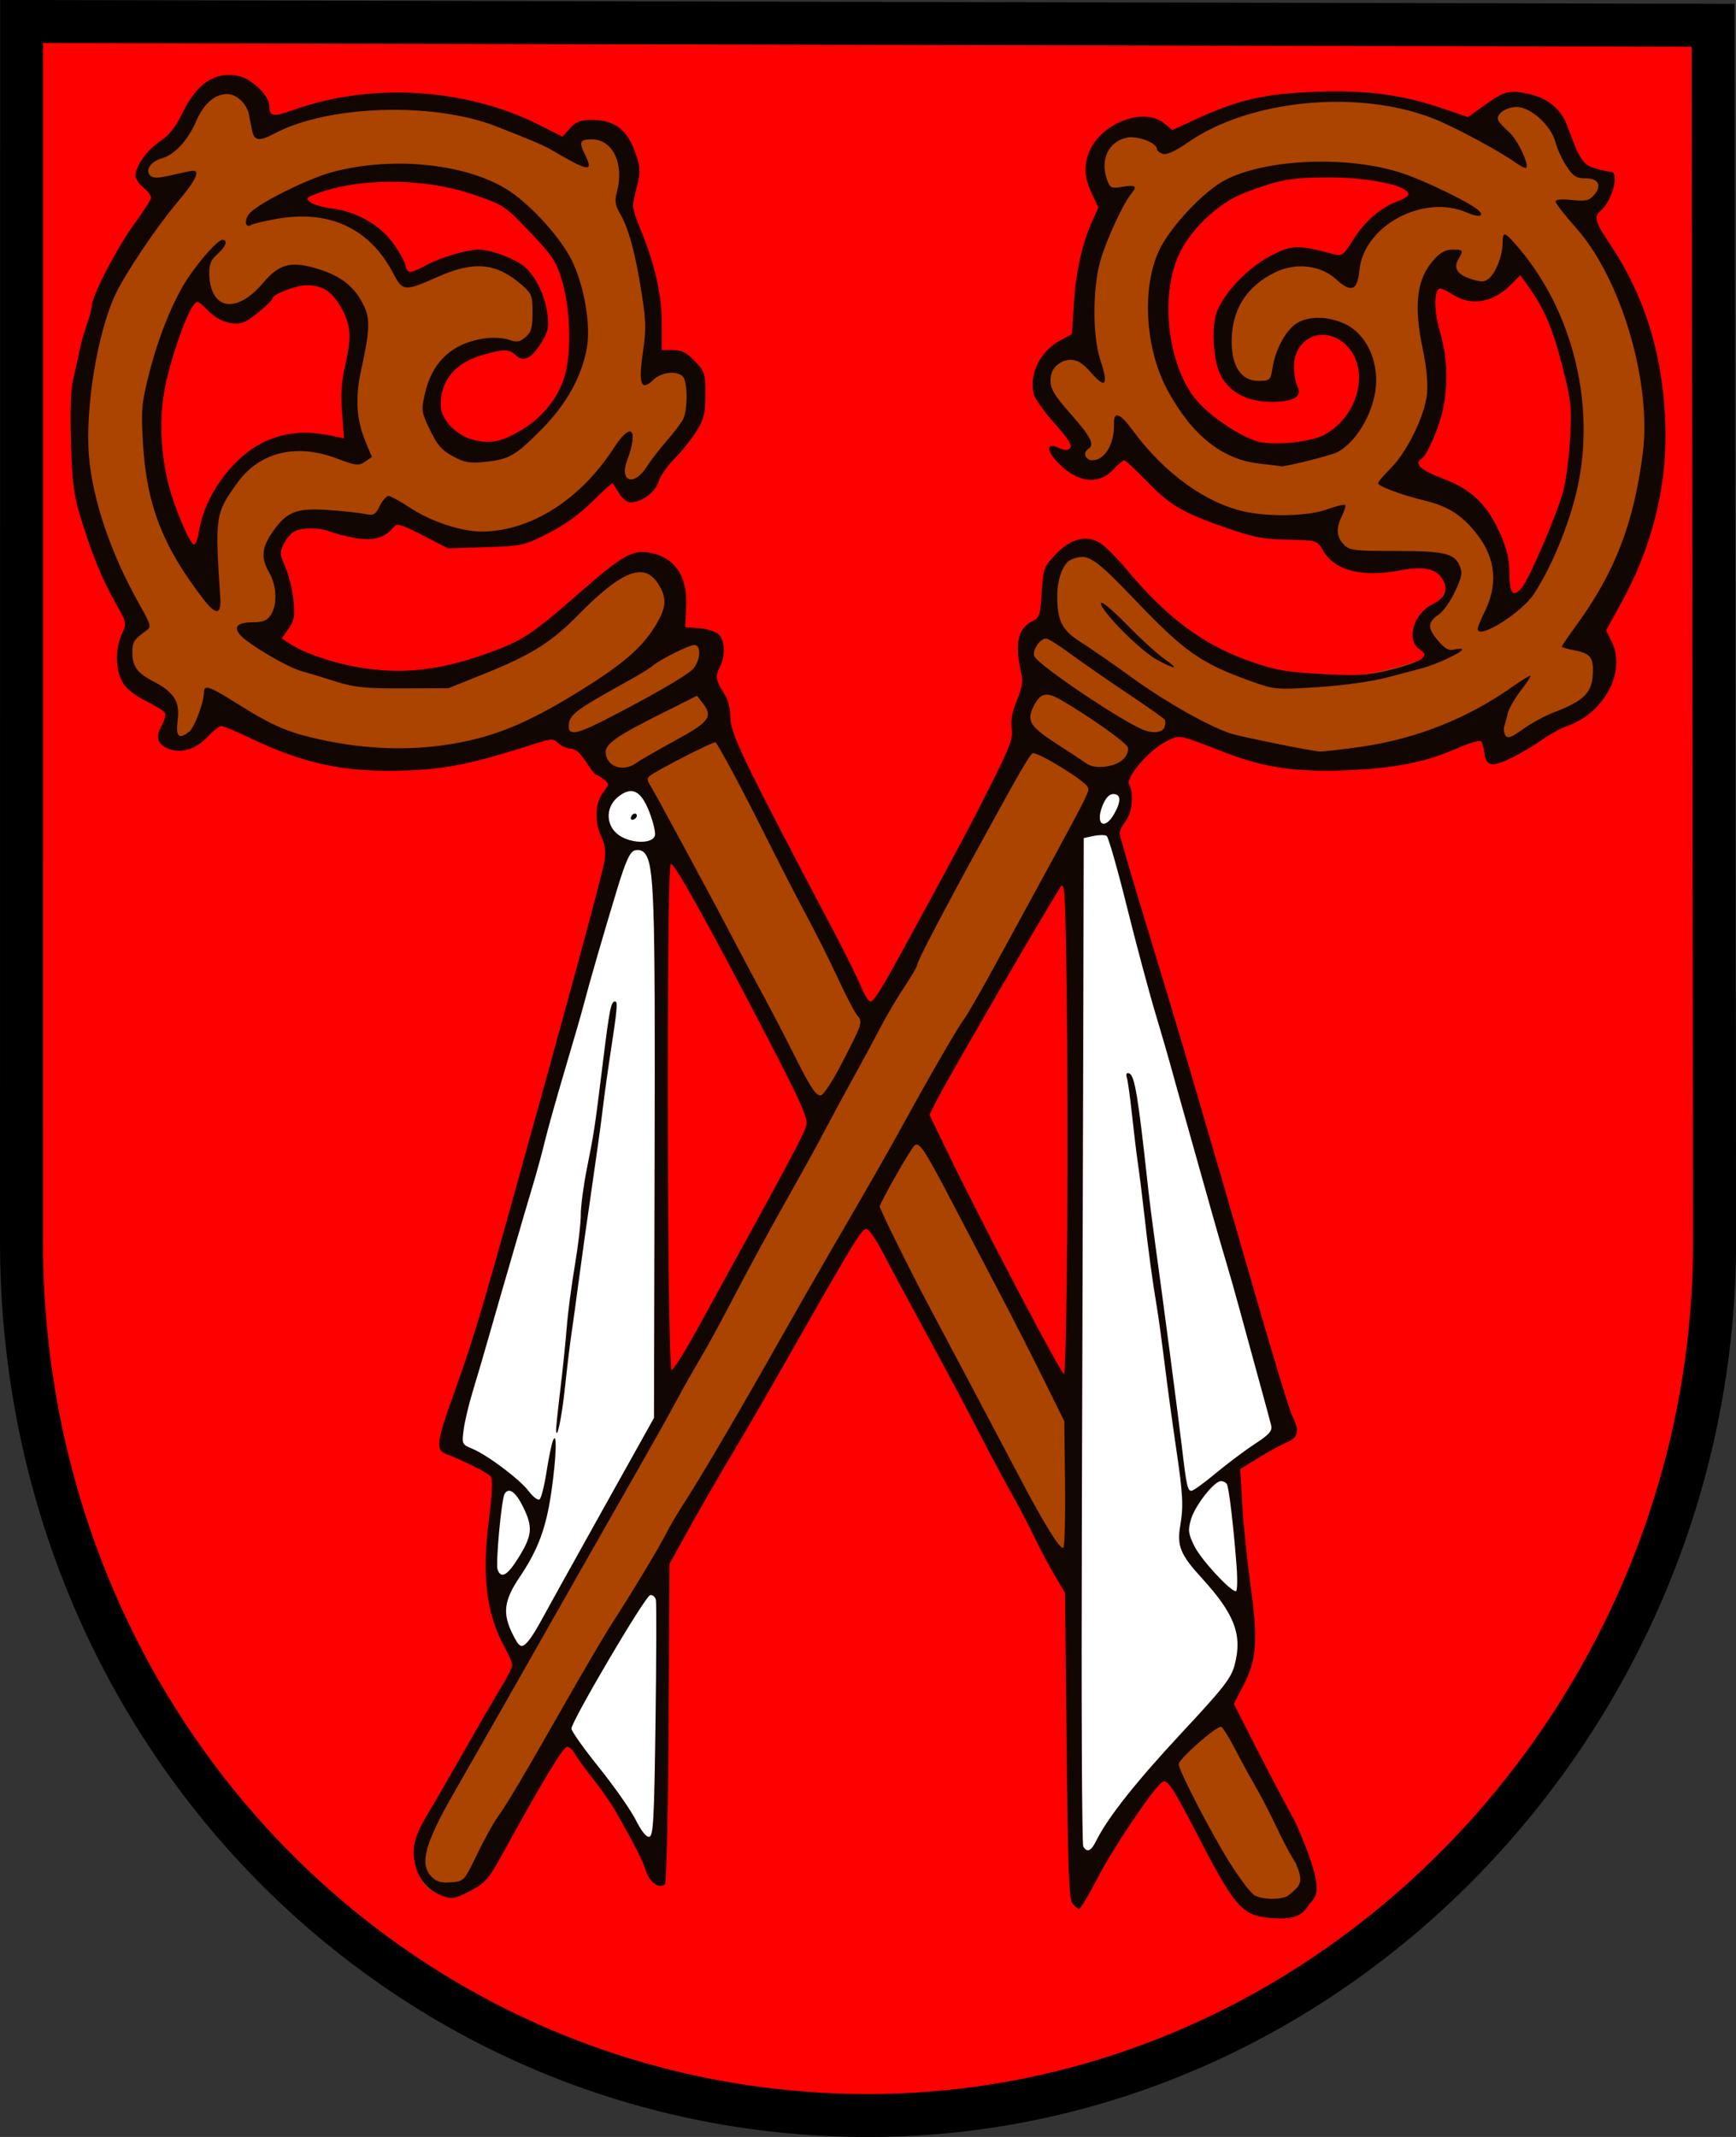
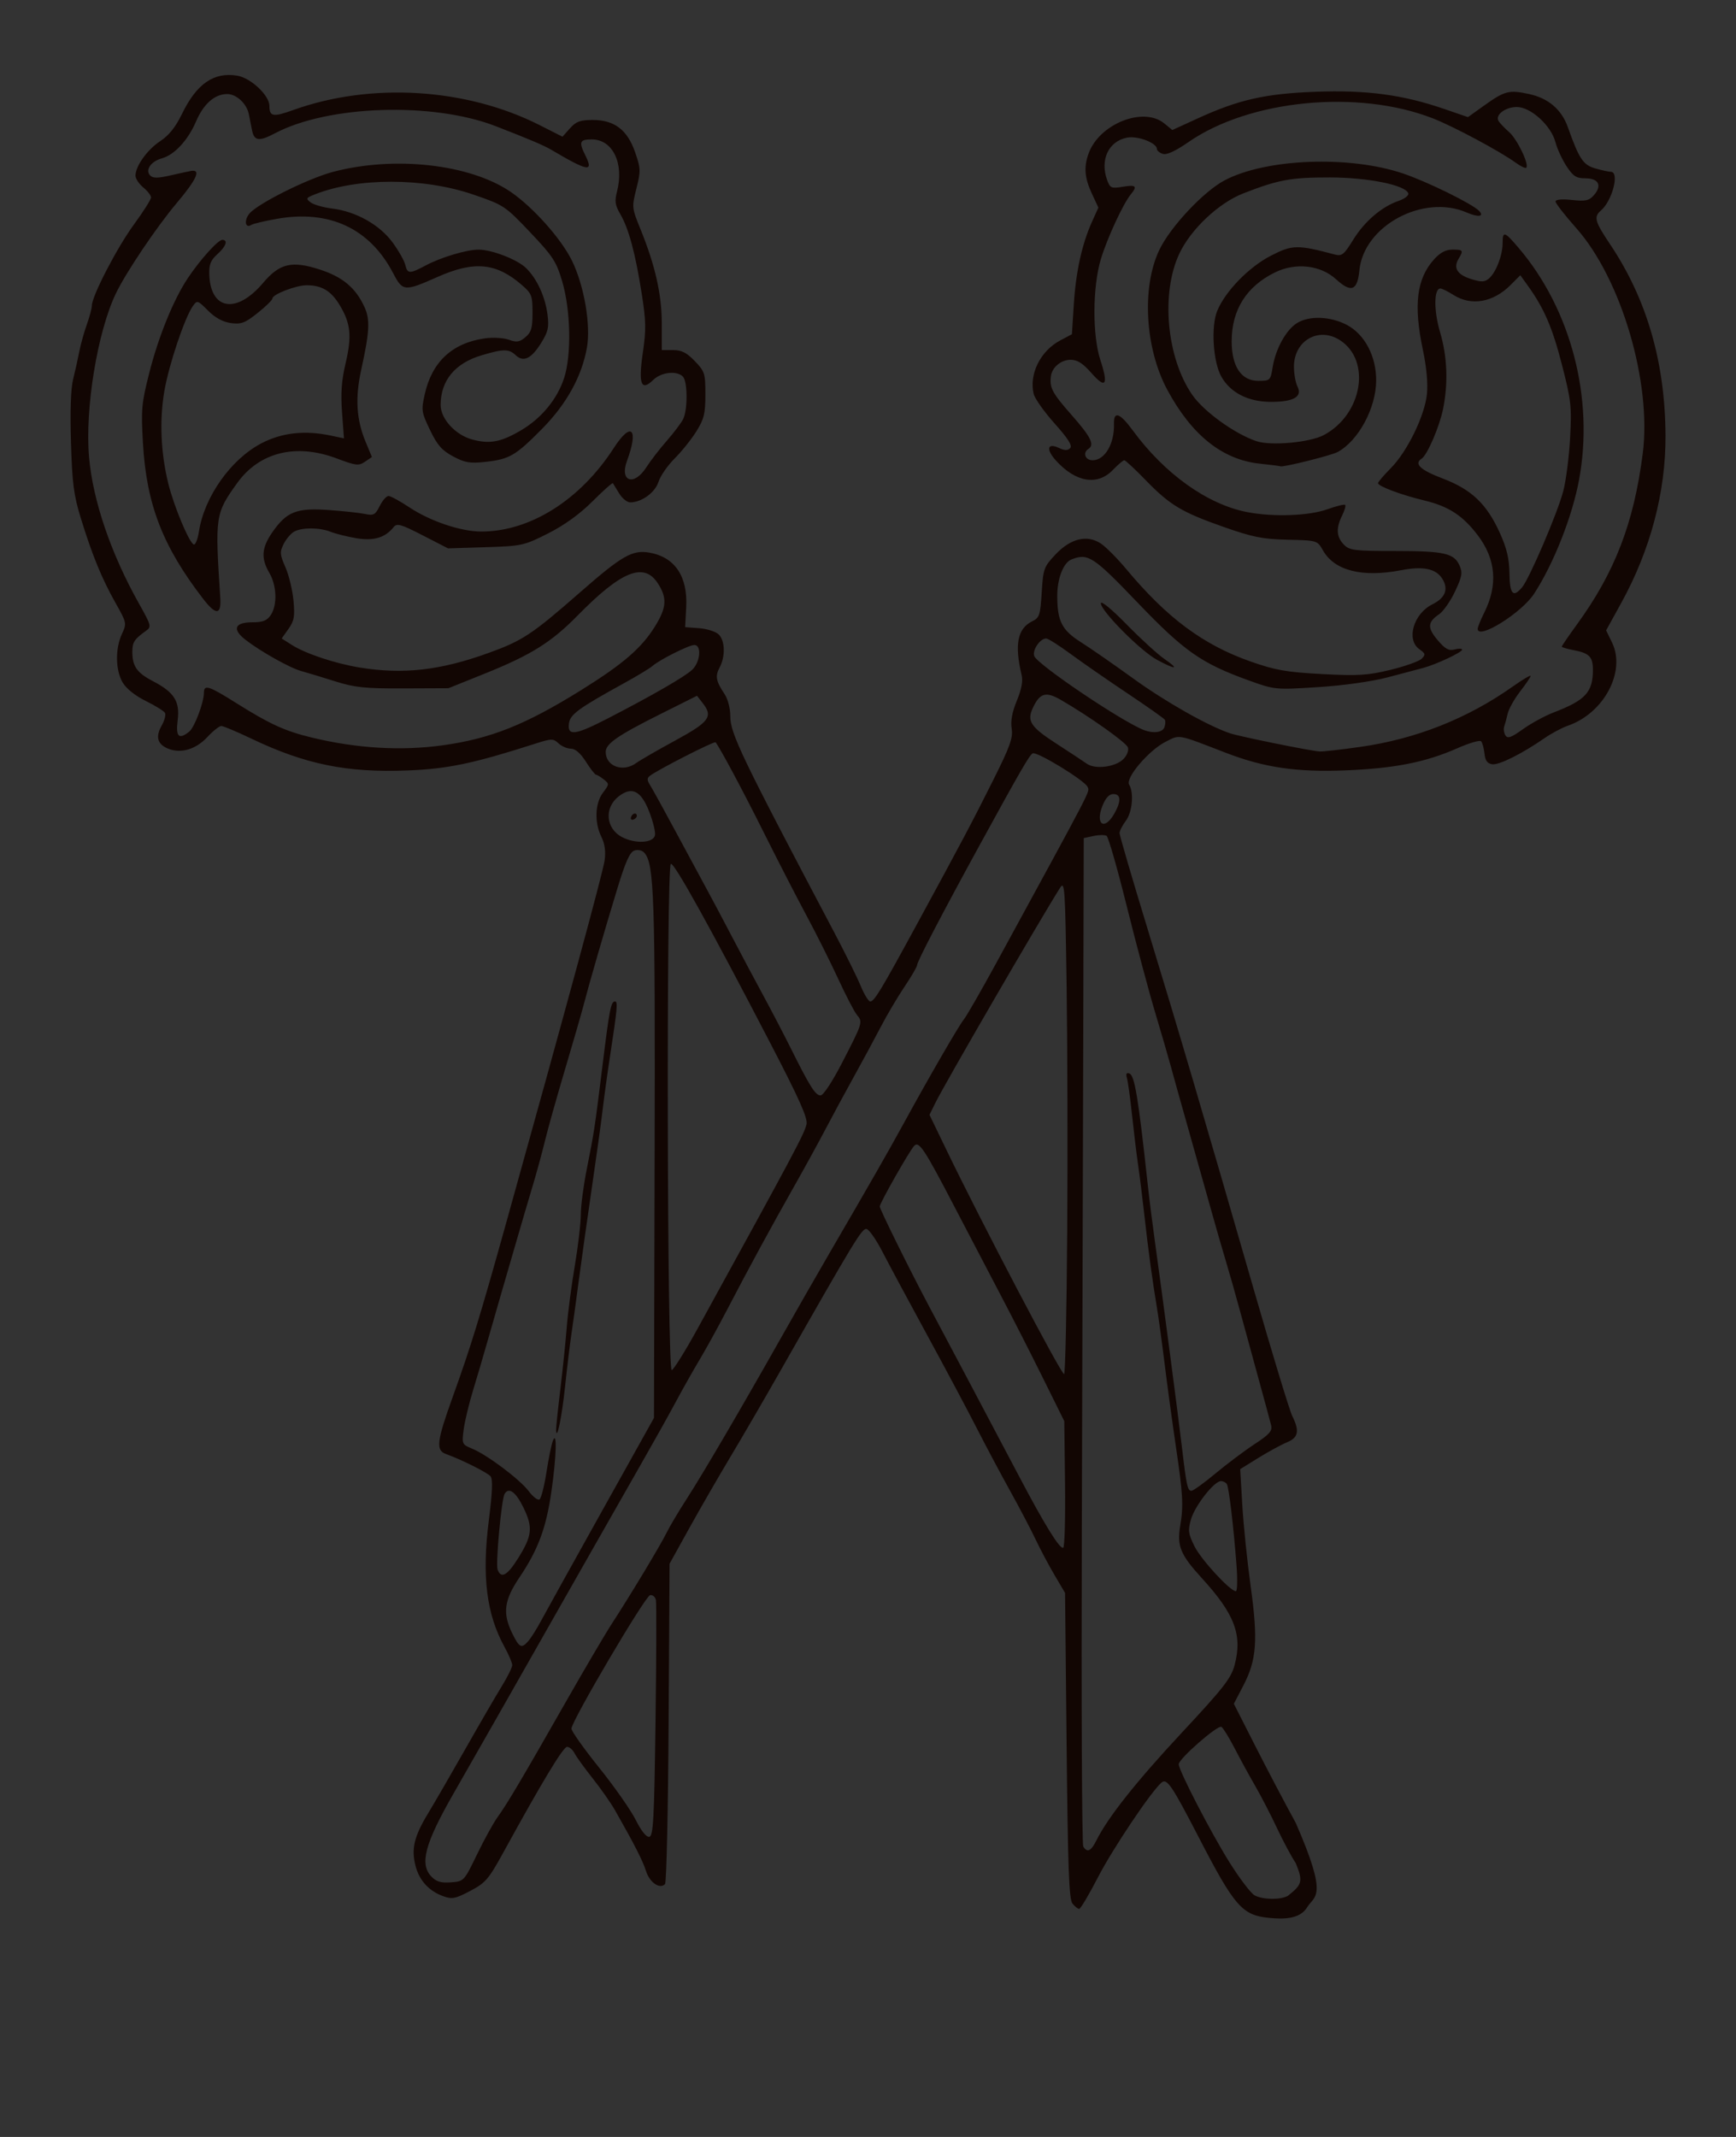
<svg xmlns="http://www.w3.org/2000/svg" xmlns:ns1="http://www.inkscape.org/namespaces/inkscape" xmlns:ns2="http://sodipodi.sourceforge.net/DTD/sodipodi-0.dtd" width="650" height="800" id="svg2" version="1.1" ns1:version="0.48.0 r9654" ns2:docname="Wappen_Alsheim.svg">
  <rect width="100%" height="100%" fill="#333333" stroke="none" />
  <defs id="defs4">
    <linearGradient id="linearGradient3415">
      <stop offset="0" style="stop-color:#000000;stop-opacity:0" id="stop3417" />
      <stop offset="0.5" style="stop-color:#000000;stop-opacity:0" id="stop3423" />
      <stop offset="1" style="stop-color:#000000;stop-opacity:0" id="stop3419" />
    </linearGradient>
    <linearGradient id="linearGradient4889">
      <stop offset="0" style="stop-color:#d70000;stop-opacity:1" id="stop5015" />
      <stop offset="0.484" style="stop-color:#540000;stop-opacity:1" id="stop5017" />
      <stop offset="0.727" style="stop-color:#3d0000;stop-opacity:0.174" id="stop5019" />
      <stop offset="0.969" style="stop-color:#df0000;stop-opacity:0.027" id="stop4905" />
      <stop offset="1" style="stop-color:#ff0000;stop-opacity:0" id="stop4893" />
    </linearGradient>
    <linearGradient id="linearGradient4907">
      <stop offset="0" style="stop-color:#000000;stop-opacity:1" id="stop4921" />
      <stop offset="1" style="stop-color:#dd0000;stop-opacity:1" id="stop4927" />
      <stop offset="1" style="stop-color:#000000;stop-opacity:1" id="stop4925" />
    </linearGradient>
  </defs>
  <ns2:namedview id="base" pagecolor="#ffffff" bordercolor="#666666" borderopacity="1.0" ns1:pageopacity="0.0" ns1:pageshadow="2" ns1:zoom="0.54235945" ns1:cx="-414.25402" ns1:cy="227.68148" ns1:document-units="px" ns1:current-layer="layer1" showgrid="false" fit-margin-top="0" fit-margin-left="0" fit-margin-right="0" fit-margin-bottom="0" ns1:window-width="1600" ns1:window-height="998" ns1:window-x="-4" ns1:window-y="-4" ns1:window-maximized="1" />
  <g ns1:label="Ebene 1" ns1:groupmode="layer" id="layer1" transform="translate(-803.125,-100.812)">
    <g id="g3272">
-       <path ns1:connector-curvature="0" d="m 1445.09,565.853 c 0,177.076 -141.977,326.929 -316.957,326.929 -174.98,0 -316.992,-143.714 -316.96,-327.265 l 0.032,-456.656 633.352,1.421 0.533,455.571 z" id="path3254" style="fill:#ff0000;fill-opacity:1;fill-rule:evenodd;stroke:none" />
-       <path ns1:connector-curvature="0" d="m 1445.09,565.853 c 0,177.076 -141.977,326.929 -316.957,326.929 -174.98,0 -316.992,-143.714 -316.96,-327.265 l 0.032,-456.656 633.352,1.421 0.533,455.571 z" id="path3371" style="fill:none;stroke:#000000;stroke-width:16.088;stroke-linecap:butt;stroke-linejoin:miter;stroke-miterlimit:4;stroke-opacity:1;stroke-dasharray:none" />
      <g transform="translate(-2.982,1.844)" id="g3267">
-         <path style="fill:#aa4400" d="m 889.812,131.656 c -10.638,0.868 -13.316,12.748 -18.844,19.781 -3.329,4.807 -11.569,3.481 -13.062,10 -2.203,5.112 3.805,8.588 8.281,7.438 2.733,0.28 9.198,-2.494 4.784,1.775 -14.233,17.66 -27.852,36.86 -32.182,59.64 -4.99,22.006 -5.569,45.522 2.429,66.866 4.313,12.625 10.123,24.741 16.469,36.344 -9.002,3.816 -7.979,17.605 0.156,21.875 4.595,2.937 12.81,6.269 10.219,13.156 -0.926,4.506 1.5,11.819 7.312,10.031 6.48,-3.034 7.52,-11.188 9.781,-17.219 13.601,9.134 28.161,17.405 44.573,19.641 29.401,6.527 60.691,0.085 86.521,-14.673 -4.842,4.72 1.315,14.717 7.594,10.656 15.163,-8.125 31.384,-14.905 44.937,-25.469 3.328,-3.911 3.892,-12.832 -2.656,-13.531 -10.095,1.416 -19.034,9.784 -27.219,13.75 8.388,-6.748 16.467,-15.501 19.344,-26.031 -1.123,-6.706 -4.564,-16.312 -12.906,-15.281 -14.275,1.203 -22.065,15.255 -32.719,23.156 -24.237,19.927 -58.986,27.259 -88.469,15.5 -8.728,-2.95 -17.29,-6.791 -24.469,-12.719 9.287,1.632 14.917,-9.744 12.281,-17.625 -0.19,-4.511 -4.824,-7.306 -4.812,-11.656 2.237,-8.791 10.83,-15.341 20.156,-14.031 6.537,-0.143 13.249,4.446 19.625,2.125 2.497,-0.828 3.071,-6.42 5.414,-5.428 14.861,10.654 35.451,16.822 52.753,8.093 12.912,-5.407 24.48,-15.508 32.145,-26.383 -1.666,4.57 -0.071,12.271 6.156,11.406 7.217,-3.45 10.001,-11.892 15.688,-17 6.37,-7.402 11.251,-20.144 3.562,-28.375 -3.476,-3.179 -8.91,-2.691 -12.719,-0.375 -0.53,-20.811 0.175,-43.09 -10.5,-61.656 -0.102,-5.528 3.326,-11.274 0.562,-16.781 -2.075,-7.208 -11.55,-14.411 -18.406,-8.719 -1.608,1.809 -1.58,4.451 -0.938,6.656 -21.196,-11.237 -44.228,-20.536 -68.687,-19.781 -16.755,-0.083 -33.271,4.52 -48.531,10.625 -1.236,-7.081 -4.612,-16.763 -13.625,-15.781 z m 409,2.75 c -11.099,0.779 -21.959,3.719 -32.531,6.812 -8.502,2.883 -16.151,7.931 -23.594,12.531 -3.849,-2.383 -6.921,-6.614 -11.969,-6.344 -12.293,-1.28 -20.574,16.51 -11.219,24.75 1.017,1.726 6.027,0.606 3.781,2.781 -9.503,15.876 -13.53,35.481 -10.625,53.875 0.201,2.175 2.681,7.147 -0.656,3.812 -6.492,-5.35 -16.42,0.553 -16.312,8.531 -0.806,10.24 10.307,15.029 14.031,23.281 -0.437,3.905 -1.425,11.088 4.469,11.344 6.925,-0.627 10.465,-8.005 11.75,-13.938 13.671,18.107 33.758,34.35 57.469,34.156 6.796,0.398 14.331,-0.864 20.438,-2.156 -2.902,6.281 1.142,14.069 8.156,14.906 11.599,3.176 24.722,-3.399 35.625,2.531 3.456,3.901 -0.749,9.614 -3.031,13.062 -3.038,3.864 -9.095,7.35 -6.531,13.188 0.901,2.746 2.881,5.018 5.188,6.719 -19.573,7.077 -40.849,11.19 -61.665,8.914 -22.964,-4.164 -40.434,-21.476 -55.215,-38.386 -5.037,-4.734 -11.278,-12.423 -19.026,-9.778 -9.401,3.827 -10.428,15.661 -8.656,24.375 -0.157,2.439 2.519,7.012 1.969,7.406 -4.898,-3.472 -10.947,0.94 -11.125,6.375 -0.965,7.908 8.658,10.081 13.119,14.455 5.056,3.341 -0.262,0.349 -2.724,-0.571 -7.545,-2.754 -13.773,6.572 -11.364,13.366 0.699,5.114 6.485,7.916 9.406,10.062 -4.14,-2.403 -9.049,-1.108 -11.344,3.125 -19.764,33.252 -36.565,68.448 -55.906,101.938 2.418,-4.226 -3.244,-8.59 -4.282,-12.863 -16.382,-32.67 -33.019,-65.537 -50.187,-97.606 -4.015,-4.587 -9.137,2.204 -13.173,3.343 -2.15,1.03 -11.679,6.282 -6.892,3.335 5.542,-4.402 14.587,-5.238 17.909,-12.115 1.465,-6.262 -5.532,-15.238 -12.145,-10.561 -11.001,4.679 -22.16,9.834 -31.698,17.03 -5.466,6.719 3.574,17.275 11.156,13.656 2.454,-0.733 4.782,-2.668 3.438,1 0.245,6.548 6.292,10.939 8.171,17.008 19.093,34.343 36.029,70.01 55.86,103.929 1.915,1.831 5.242,2.245 7.281,0.406 -31.875,58.903 -63.902,117.633 -97.435,175.67 -17.903,31.872 -36.618,63.344 -53.628,95.674 -3.897,7.403 -5.279,18.75 3.062,23.656 6.796,4.012 15.666,-0.713 17.281,-8.156 11.135,-22.645 26.198,-43.112 37.732,-65.608 35.492,-58.653 70.604,-117.462 104.139,-177.251 1.15,-1.007 5.327,-11.155 4.504,-6.547 2.416,10.396 8.244,19.828 12.651,29.511 18.221,33.691 35.394,67.857 54.13,101.301 3.031,4.459 9.908,0.186 8.562,-4.562 0.713,-14.513 0.851,-29.172 0.188,-43.625 -16.128,-35.612 -34.938,-70.231 -53.594,-104.438 -2.195,-3.824 -7.116,-3.643 -9.438,-0.062 -4.291,4.577 -5.482,11.005 -9.625,15.594 21.313,-38.82 44.989,-76.554 65.58,-115.921 4.21,-9.067 10.45,-17.065 15.076,-25.766 2.656,-5.37 -0.225,-11.573 -5.438,-14.156 7.022,3.691 18.948,3.39 21.375,-5.75 1.664,-4.757 -4.225,-8.142 -6.469,-9.531 5.393,2.071 12.032,8.332 17.719,3.625 2.719,-2.1 3.14,-6.606 0.531,-8.969 30.604,18.578 70.489,22.722 103.312,7.469 7.311,-2.99 14.897,-7.018 21.344,-10.75 -2.4,4.482 -4.753,13.31 1.75,15.344 6.886,0.499 11.005,-6.985 17.344,-8.5 8.898,-2.894 19.527,-8.993 19.219,-19.719 -0.216,-5.746 -5.929,-10.696 -11.062,-10.75 28.003,-33.393 37.549,-82.086 21.975,-123.191 -4.347,-13.677 -13.518,-27.385 -20.944,-37.809 6.35,0.426 14.202,-7.409 9.344,-13.312 -2.436,-3.411 -8.69,-0.161 -9.875,-4.906 -4.583,-7.005 -5.555,-16.515 -13.125,-21.312 -5.508,-5.205 -16.506,-4.878 -19.219,3.031 -1.196,5.864 6.221,8.705 7.625,12.719 -20.928,-13.497 -45.683,-22.332 -70.969,-20.719 l -0.062,0 -0.906,0.031 z m 0.125,28.938 c 16.241,-0.101 32.453,3.689 46.875,11.188 -15.449,-1.56 -32.088,8.914 -34.812,24.562 -0.591,1.51 1.058,6.405 -1.594,3.625 -8.752,-9.875 -26.062,-8.925 -34.969,0.5 -10.959,9.085 -15.867,26.432 -7.125,38.625 3.959,6.304 16.144,7.405 17.812,-1.344 1.409,-6.755 2.478,-15.479 10.125,-18.062 11.572,-3.984 22.867,7.778 22.156,19.188 0.526,14.077 -11.218,28.186 -25.875,27.719 -12.449,1.933 -27.054,0.055 -35.125,-10.812 -7.29,-8.374 -14.422,-18.319 -16.594,-29.375 0.465,-10.464 -1.238,-21.275 0.969,-31.5 8.414,-16.742 23.559,-30.865 42.656,-33.125 5.081,-0.857 10.305,-1.102 15.5,-1.188 z m -339.344,1.062 c 17.264,0.496 34.998,6.653 46.357,20.025 18.452,16.811 22.615,48.659 5.299,67.787 -7.585,7.749 -15.12,18.255 -27.312,16.938 -9.016,1.272 -14.924,-7.9 -16.156,-15.656 -1.611,-12.084 8.317,-23.855 20.656,-23.906 5.785,-0.865 13.095,3.495 17.281,-2.5 5.415,-7.902 3.572,-20.265 -4.938,-25.281 -6.999,-5.976 -17.008,-8.277 -25.594,-4.438 -5.835,1.58 -11.715,6.181 -17.438,6.219 -4.391,-8.001 -9.261,-16.392 -17.781,-20.656 -9.998,-5.68 -22.31,-6.56 -33.406,-4.812 11.915,-6.762 24.438,-12.692 38.371,-13.085 4.874,-0.396 9.771,-0.563 14.66,-0.634 z m 411.812,30.125 c 11.486,14.139 20.064,31.034 22.094,49.406 4.089,26.849 -2.318,55.205 -17.531,77.688 -2.924,4.183 -7.559,7.022 -11.844,9.156 5.614,-11.441 4.76,-26.94 -4.938,-35.938 -8.215,-9.756 -21.295,-11.418 -32.656,-15.156 10.611,-12.114 20.518,-28.198 15.913,-45.015 -1.99,-11.382 -5.508,-25.251 2.275,-35.173 1.941,-2.355 2.491,-2.143 2.281,0.562 2.394,8.885 18.084,11.266 21.625,1.969 0.994,-2.696 1.836,-5.485 2.094,-8.375 l 0.618,0.786 0.07,0.089 z m -455.812,7.438 c 11.146,0.023 24.542,7.812 24.375,20.062 -1.298,13.961 -7.113,28.502 -1.469,42.25 0.184,1.829 3.807,7.587 -0.688,5.469 -9.673,-3.662 -20.681,-7.856 -30.812,-3.094 -16.678,6.839 -26.158,25.484 -24.281,43.094 -0.202,4.213 2.701,10.011 2.375,12.844 -12.867,-15.504 -21.679,-34.77 -22.656,-54.938 -2.675,-19.941 5.086,-39.301 13.41,-56.944 1.163,-1.793 3.603,-7.281 4.34,-6.213 -0.399,8.437 9.095,14.736 16.656,10.906 7.275,-2.731 10.832,-12.106 18.75,-13.438 z m 345.781,541 c -8.216,2.783 -13.099,10.686 -19.688,15.781 9.312,17.838 16.999,36.734 30.062,52.094 7.982,7.484 23.745,2.604 24.094,-8.906 -0.228,-7.679 -7.61,-12.443 -9.393,-19.718 -6.506,-12.843 -12.53,-26.153 -21.045,-37.782 -1.047,-1.008 -2.552,-1.687 -4.031,-1.469 z" id="path3248" ns1:connector-curvature="0" />
-         <path style="fill:#ffffff" d="m 1041.281,393.25 c -8.681,1.054 -13.271,13.404 -6.094,19.219 1.494,1.934 5.738,2.676 6.438,3.562 -5.934,6.948 -6.452,16.902 -9.745,25.268 -9.918,34.357 -19.87,68.706 -29.234,103.179 -8.304,28.885 -17.223,57.523 -24.803,86.521 -1.228,4.382 -2.107,11.196 3.938,12.25 9.351,4.335 16.747,11.61 23.875,18.688 1.673,1.987 4.982,-2.368 3.559,1.044 -1.582,11.766 -8.346,21.634 -14.184,31.55 -3.779,7.315 -1.176,16.998 4.656,22.344 5.233,1.347 7.405,-5.776 9.812,-9.094 14.155,-26.045 29.212,-51.812 43.062,-77.906 -0.192,-64.861 1.154,-129.745 -0.387,-194.592 -0.556,-6.296 -0.069,-14.81 -4.581,-19.22 4.329,-0.037 6.676,-4.608 4.812,-8.375 -1.731,-5.385 -3.803,-14.702 -11.125,-14.438 z m 180.781,1.094 c -5.169,1.447 -7.516,8.592 -6,13.344 2.993,4.371 7.928,-0.635 9.125,-3.969 1.992,-3.21 3.131,-9.74 -3.125,-9.375 z m -5.531,15.406 c -4.617,0.322 -8.858,1.402 -7.042,7.062 -0.06,122.249 -1.287,244.502 -0.452,366.749 -0.251,3.507 -0.56,10.76 4.775,10.095 5.143,-2.882 5.855,-9.864 9.969,-13.969 12.8,-18.581 30.492,-33.484 43.875,-51.562 6.462,-10.663 2.961,-24.466 -5.02,-33.258 -4.584,-6.759 -13.476,-11.969 -13.449,-20.929 3.087,9.171 10.305,16.783 17.906,22.5 5.018,1.491 3.791,-5.908 3.763,-8.874 -1.178,-11.327 -1.163,-23.119 -4.169,-34.064 -0.693,-2.108 -5.767,-1.453 -2.129,-3.286 5.716,-5.463 13.597,-8.474 18.629,-14.527 1.736,-5.878 -2.865,-11.884 -3.43,-17.746 -14.887,-54.675 -30.919,-108.986 -45.976,-163.535 -4.286,-14.617 -6.538,-30.065 -12.406,-44.062 -1.497,-0.783 -3.194,-0.737 -4.844,-0.594 z M 995.375,655.25 c -5.13,2.516 -3.218,9.904 -4.531,14.5 0.12,6.277 -2.72,13.45 0.188,19.312 3.944,4.317 8.457,-2.177 10.281,-5.469 4.484,-5.823 6.652,-13.949 2.399,-20.535 -1.663,-3.184 -3.883,-8.522 -8.336,-7.808 z m 259.938,2.219 c -1.987,2.661 -3.874,5.408 -5.125,8.5 0.756,-1.961 -0.821,-6.721 0.719,-6.938 1.619,0.627 3.381,-0.992 4.406,-1.562 z M 1048.938,694.25 c -4.952,2.848 -6.729,9.51 -10.263,13.862 -7.159,12.651 -15.817,24.786 -21.08,38.263 7.216,13.431 19.304,24.025 26,37.906 1.067,3.217 6.424,6.755 7.906,2 2.354,-20.454 1.186,-41.257 1.86,-61.844 -0.433,-9.323 1.122,-19.089 -0.641,-28.188 -0.717,-1.337 -2.251,-2.266 -3.781,-2 z" id="path3250" ns1:connector-curvature="0" />
        <path ns1:connector-curvature="0" id="path2998" d="m 1281.177,816.947 c -9.977,-0.997 -12.864,-4.312 -26.181,-30.051 -10.204,-19.723 -11.98,-22.332 -14.014,-20.576 -3.934,3.397 -18.245,24.731 -23.775,35.441 -3.359,6.506 -6.522,11.829 -7.03,11.829 -0.507,0 -1.643,-0.902 -2.523,-2.005 -1.287,-1.613 -1.714,-13.178 -2.183,-59.146 l -0.583,-57.141 -3.936,-6.673 c -2.165,-3.67 -5.357,-9.676 -7.093,-13.346 -1.736,-3.67 -6.036,-11.859 -9.554,-18.199 -3.518,-6.339 -9.182,-16.985 -12.586,-23.658 -3.404,-6.673 -11.763,-22.359 -18.576,-34.859 -6.813,-12.5 -14.29,-26.422 -16.615,-30.938 -2.325,-4.516 -5.005,-8.373 -5.955,-8.57 -1.699,-0.353 -4.377,4.054 -32.281,53.135 -5.88,10.343 -14.291,24.811 -18.691,32.151 -4.4,7.34 -11.33,19.351 -15.4,26.691 l -7.4,13.346 -0.352,59.449 c -0.194,32.697 -0.797,59.913 -1.34,60.479 -1.943,2.028 -5.752,-0.57 -7.109,-4.848 -1.252,-3.947 -4.294,-9.908 -11.672,-22.874 -1.519,-2.669 -5.263,-8.007 -8.319,-11.862 -3.057,-3.855 -6.112,-8.086 -6.789,-9.403 -0.677,-1.317 -1.932,-2.394 -2.789,-2.394 -1.451,0 -9.319,13.037 -23.877,39.561 -5.502,10.024 -6.653,11.36 -12.4,14.385 -5.551,2.922 -6.801,3.166 -10.103,1.968 -5.357,-1.943 -8.95,-5.877 -10.367,-11.35 -1.648,-6.366 -0.529,-11.03 4.723,-19.693 2.427,-4.004 8.75,-14.923 14.05,-24.265 5.3,-9.342 11.396,-19.843 13.547,-23.336 2.151,-3.493 3.905,-7.042 3.897,-7.886 -0.012,-0.844 -1.321,-3.915 -2.919,-6.823 -6.746,-12.278 -8.5,-26.447 -5.856,-47.298 1.347,-10.622 1.54,-15.425 0.663,-16.524 -1.09,-1.367 -10.958,-6.308 -16.678,-8.351 -3.889,-1.389 -3.51,-4.682 2.446,-21.232 6.886,-19.134 10.198,-29.91 20.012,-65.095 22.83,-81.856 36.349,-131.634 36.93,-135.982 0.447,-3.344 0.051,-6.181 -1.219,-8.736 -2.664,-5.36 -2.408,-12.586 0.587,-16.547 2.396,-3.169 2.404,-3.313 0.292,-4.978 -1.197,-0.943 -2.5,-1.732 -2.895,-1.753 -0.396,-0.021 -2.109,-2.222 -3.806,-4.892 -2.016,-3.169 -3.959,-4.853 -5.602,-4.853 -1.383,0 -3.468,-0.897 -4.632,-1.993 -1.965,-1.851 -2.599,-1.839 -8.837,0.161 -23.021,7.381 -32.547,9.382 -47.532,9.983 -22.846,0.916 -38.471,-2.266 -58.757,-11.965 -5.381,-2.573 -10.394,-4.678 -11.14,-4.678 -0.747,0 -3.091,1.861 -5.21,4.136 -4.276,4.59 -9.838,6.271 -14.564,4.402 -4.136,-1.636 -4.96,-4.436 -2.553,-8.676 1.095,-1.929 1.649,-4.083 1.23,-4.788 -0.418,-0.704 -3.66,-2.709 -7.204,-4.455 -3.939,-1.94 -7.294,-4.625 -8.63,-6.906 -2.698,-4.603 -2.831,-12.576 -0.303,-18.093 1.872,-4.084 1.845,-4.217 -2.373,-11.704 -5.142,-9.129 -8.701,-17.809 -12.943,-31.564 -2.704,-8.77 -3.263,-13.034 -3.734,-28.511 -0.36,-11.815 -0.076,-20.114 0.809,-23.658 0.75,-3.003 1.784,-7.643 2.298,-10.313 0.514,-2.669 1.787,-7.242 2.828,-10.162 1.041,-2.92 1.893,-6.112 1.893,-7.095 0,-3.549 9.443,-21.761 15.728,-30.334 3.535,-4.822 6.427,-9.384 6.427,-10.138 0,-0.754 -1.312,-2.445 -2.915,-3.757 -1.603,-1.312 -2.913,-3.302 -2.911,-4.421 0.012,-3.577 4.429,-9.739 9.268,-12.918 3.262,-2.143 5.744,-5.25 8.143,-10.194 5.488,-11.312 11.968,-15.781 20.737,-14.3 5.052,0.853 11.988,7.378 11.988,11.277 0,4.051 1.37,4.295 8.9,1.586 29.099,-10.469 64.828,-8.28 92.322,5.656 l 8.522,4.319 2.792,-3.134 c 2.27,-2.548 3.86,-3.134 8.505,-3.134 8.136,0 12.993,3.691 15.894,12.078 2.11,6.101 2.142,6.984 0.484,13.604 -1.752,6.997 -1.734,7.174 1.551,15.267 5.499,13.548 7.952,24.425 7.952,35.26 l 0,9.932 4.198,0 c 3.219,0 5.122,0.962 8.162,4.125 3.743,3.895 3.965,4.593 3.965,12.502 0,7.165 -0.485,9.157 -3.35,13.77 -1.843,2.967 -5.508,7.544 -8.144,10.171 -2.637,2.628 -5.36,6.563 -6.053,8.746 -1.275,4.02 -6.343,7.709 -10.591,7.709 -1.169,0 -3.029,-1.501 -4.132,-3.336 -1.103,-1.835 -2.163,-3.562 -2.354,-3.837 -0.192,-0.275 -3.63,2.778 -7.641,6.785 -4.773,4.769 -10.515,8.916 -16.621,12.004 -9,4.552 -9.824,4.734 -23.394,5.163 l -14.066,0.444 -9.483,-4.872 c -8.225,-4.226 -9.674,-4.633 -10.92,-3.072 -3.166,3.969 -7.492,5.243 -14.007,4.126 -3.441,-0.59 -7.733,-1.663 -9.538,-2.386 -4.147,-1.659 -10.77,-1.69 -13.69,-0.064 -1.234,0.687 -2.997,2.766 -3.918,4.619 -1.506,3.031 -1.438,3.912 0.679,8.76 1.295,2.965 2.643,8.562 2.997,12.438 0.545,5.976 0.258,7.59 -1.89,10.613 l -2.533,3.565 3.822,2.426 c 5.153,3.27 16.168,6.935 25.394,8.45 16.166,2.654 30.099,1.091 48.056,-5.39 12.974,-4.683 16.35,-6.915 34.559,-22.853 15.619,-13.671 19.505,-15.89 25.867,-14.771 9.537,1.677 14.39,8.891 13.768,20.47 l -0.399,7.428 5.245,0.388 c 2.885,0.213 6.164,1.253 7.288,2.311 2.42,2.278 2.601,8.229 0.378,12.405 -1.73,3.25 -1.389,5.079 1.854,9.954 1.231,1.85 2.142,5.345 2.142,8.214 0,6.542 3.928,14.713 39.117,81.379 4.051,7.674 8.432,16.546 9.736,19.715 1.304,3.17 2.908,5.763 3.564,5.763 1.478,0 3.983,-4.132 16.918,-27.905 17.486,-32.136 21.1,-38.957 29.006,-54.753 6.426,-12.839 7.563,-16.001 7.017,-19.504 -0.446,-2.859 0.167,-6.162 1.938,-10.446 1.769,-4.279 2.335,-7.326 1.785,-9.614 -2.717,-11.312 -1.549,-17.351 3.878,-20.047 2.825,-1.403 3.108,-2.247 3.646,-10.86 0.554,-8.873 0.809,-9.579 5.119,-14.167 5.681,-6.048 11.841,-7.554 16.999,-4.156 1.887,1.243 6.209,5.592 9.605,9.663 15.194,18.218 28.763,28.297 46.465,34.514 9.293,3.264 13.473,3.999 26.756,4.705 13.517,0.718 17.142,0.495 25.653,-1.578 5.451,-1.328 10.698,-3.195 11.661,-4.15 1.547,-1.535 1.446,-1.95 -0.875,-3.595 -5.008,-3.549 -2.153,-13.3 4.915,-16.79 4.852,-2.396 6.122,-5.713 3.675,-9.599 -2.368,-3.76 -7.174,-4.744 -15.426,-3.157 -14.569,2.802 -24.952,0.161 -29.247,-7.44 -2.097,-3.712 -2.15,-3.728 -13.183,-3.975 -9.313,-0.209 -13.121,-0.966 -23.904,-4.756 -15.826,-5.562 -20.218,-8.197 -29.335,-17.598 -3.949,-4.072 -7.531,-7.404 -7.96,-7.404 -0.429,0 -2.355,1.638 -4.279,3.64 -5.732,5.964 -13.841,4.653 -21.228,-3.433 -3.913,-4.283 -3.329,-6.892 1.075,-4.804 2.083,0.987 3.262,1.006 4.166,0.065 0.904,-0.941 -0.744,-3.555 -5.821,-9.233 -3.895,-4.357 -7.425,-9.34 -7.843,-11.075 -1.782,-7.386 2.535,-16.083 9.931,-20.009 l 4.391,-2.331 0.718,-11.291 c 0.773,-12.16 3.076,-22.568 6.835,-30.887 l 2.359,-5.222 -2.449,-5.263 c -2.728,-5.863 -3.055,-9.951 -1.205,-15.033 4.035,-11.081 20.503,-17.622 28.301,-11.24 l 3.04,2.488 9.41,-4.305 c 15.481,-7.082 25.331,-9.31 44.293,-10.018 18.986,-0.709 32.569,1.105 48.025,6.415 l 8.962,3.079 5.936,-4.248 c 7.845,-5.615 9.411,-6.02 16.951,-4.392 7.188,1.553 12.158,5.786 14.489,12.344 4.248,11.947 5.723,14.177 10.242,15.483 2.432,0.703 5.077,1.28 5.878,1.284 3.342,0.015 0.583,10.79 -3.713,14.499 -2.756,2.38 -2.293,4.109 3.362,12.525 13.83,20.585 20.714,44.343 20.822,71.862 0.083,21.052 -5.656,42.712 -16.553,62.482 l -5.684,10.313 2.211,4.534 c 5.284,10.834 -2.968,26.423 -16.478,31.13 -2.245,0.782 -6.18,2.875 -8.745,4.65 -8.547,5.916 -17.088,10.179 -19.636,9.802 -1.834,-0.272 -2.623,-1.364 -2.901,-4.013 -0.21,-2.002 -0.776,-4.065 -1.258,-4.584 -0.482,-0.519 -4.508,0.661 -8.947,2.623 -11.838,5.232 -23.517,7.535 -41.938,8.271 -18.179,0.726 -30.426,-1.077 -44.68,-6.579 -18.546,-7.158 -17.106,-6.896 -22.6,-4.113 -6.274,3.178 -15.111,13.563 -13.623,16.01 1.859,3.056 1.187,10.351 -1.251,13.576 -1.283,1.697 -2.332,3.764 -2.332,4.595 0,0.831 4.685,16.85 10.412,35.599 11.695,38.292 21.293,70.872 39.772,135.017 6.957,24.148 13.466,45.55 14.465,47.56 2.81,5.654 2.316,8.129 -1.973,9.885 -2.084,0.854 -6.876,3.46 -10.649,5.792 l -6.859,4.24 0.787,13.463 c 0.433,7.405 1.84,21.07 3.127,30.366 2.803,20.244 2.26,27.605 -2.747,37.215 l -3.543,6.802 7.939,15.643 c 4.367,8.604 11.23,21.649 15.252,28.989 12.396,28.337 7.023,26.999 4.227,31.597 -2.795,4.598 -9.402,4.43 -14.324,3.911 z m 7.148,-8.246 c 5.187,-4.124 5.841,-5.266 2.924,-12.272 -1.526,-2.239 -4.677,-8.124 -7.002,-13.078 -2.325,-4.954 -5.993,-12.052 -8.151,-15.772 -2.158,-3.721 -5.612,-10.04 -7.675,-14.044 -2.064,-4.004 -4.305,-7.642 -4.981,-8.085 -1.322,-0.867 -15.991,11.957 -15.991,13.979 0,2.34 12.113,25.746 19.028,36.769 3.836,6.115 8.077,11.674 9.424,12.354 3.237,1.633 9.623,1.71 12.425,0.15 z M 984.743,793.153 c 2.696,-5.569 6.158,-11.847 7.693,-13.952 3.457,-4.74 9.218,-14.467 25.622,-43.257 7.034,-12.345 14.745,-25.448 17.135,-29.118 6.915,-10.614 18.19,-29.339 20.455,-33.971 1.142,-2.335 4.547,-8.068 7.566,-12.739 5.98,-9.252 20.442,-33.946 35.525,-60.662 5.274,-9.342 13.243,-23.264 17.708,-30.938 15.718,-27.015 22.187,-38.318 27.776,-48.53 9.792,-17.891 20.794,-36.913 22.807,-39.43 1.067,-1.335 6.555,-10.889 12.195,-21.232 36.757,-67.403 34.861,-63.752 34.121,-65.72 -0.884,-2.351 -19.167,-13.523 -20.611,-12.594 -1.302,0.837 -4.641,6.626 -19.984,34.637 -13.945,25.46 -23.252,43.307 -23.252,44.587 0,0.613 -2.116,4.257 -4.702,8.098 -2.586,3.841 -6.596,10.62 -8.91,15.063 -2.314,4.444 -6.93,12.993 -10.258,18.999 -3.327,6.006 -8.048,14.741 -10.492,19.412 -2.443,4.671 -7.686,14.225 -11.651,21.232 -8.863,15.662 -17.169,30.945 -25.054,46.103 -3.298,6.339 -7.956,14.802 -10.352,18.805 -2.396,4.004 -6.401,11.101 -8.9,15.772 -2.499,4.671 -8.294,15.044 -12.879,23.052 -4.584,8.007 -15.309,26.843 -23.834,41.857 -26.506,46.683 -38.682,68.076 -46.298,81.346 -11.021,19.202 -13.072,26.806 -8.51,31.552 1.813,1.886 3.587,2.403 7.288,2.123 4.874,-0.368 4.91,-0.407 9.794,-10.495 z m 231.879,-5.188 c 4.288,-8.627 14.957,-22.079 32.072,-40.437 15.577,-16.707 18.37,-20.288 19.681,-25.228 2.989,-11.262 0.041,-19.063 -12.311,-32.572 -8.007,-8.756 -9.342,-12.025 -8.038,-19.677 1.248,-7.328 1.009,-11.68 -1.612,-29.348 -1.287,-8.675 -3.184,-22.597 -4.215,-30.938 -1.031,-8.341 -2.339,-17.895 -2.906,-21.232 -1.595,-9.38 -3.303,-21.934 -4.703,-34.577 -0.702,-6.339 -1.756,-14.802 -2.341,-18.805 -0.585,-4.004 -1.616,-12.466 -2.29,-18.805 -0.674,-6.339 -1.53,-12.546 -1.902,-13.793 -0.463,-1.554 -0.184,-2.096 0.888,-1.725 1.997,0.692 3.336,8.761 6.903,41.602 0.58,5.338 1.818,15.166 2.752,21.838 2.632,18.814 8.774,65.579 10.118,77.041 1.612,13.746 2.059,15.772 3.48,15.772 0.663,0 4.72,-2.924 9.015,-6.498 4.295,-3.574 10.882,-8.518 14.637,-10.986 5.69,-3.74 6.72,-4.932 6.177,-7.151 -0.358,-1.464 -2.532,-9.487 -4.83,-17.828 -2.298,-8.341 -5.433,-19.806 -6.967,-25.478 -1.534,-5.672 -3.861,-13.861 -5.173,-18.199 -1.312,-4.337 -3.752,-12.8 -5.422,-18.805 -1.671,-6.006 -5.435,-19.382 -8.365,-29.724 -2.93,-10.343 -5.984,-21.262 -6.788,-24.265 -0.804,-3.003 -3.424,-12.011 -5.821,-20.019 -2.398,-8.007 -7.21,-26.016 -10.694,-40.018 -3.484,-14.003 -6.864,-25.8 -7.51,-26.215 -0.646,-0.416 -2.839,-0.402 -4.873,0.031 l -3.698,0.787 -0.177,71.532 c -0.097,39.342 -0.341,123.944 -0.542,188.003 -0.201,64.059 0.041,117.154 0.537,117.988 1.454,2.445 2.909,1.773 4.919,-2.271 z M 1051.553,743.207 c 0.321,-23.68 0.384,-44.036 0.141,-45.236 -0.243,-1.2 -1.227,-2.019 -2.185,-1.82 -1.883,0.391 -29.439,47.164 -29.439,49.97 0,0.934 4.668,7.509 10.374,14.611 5.706,7.102 11.871,15.904 13.701,19.562 2.088,4.173 3.978,6.523 5.076,6.309 1.503,-0.293 1.831,-6.409 2.332,-43.395 z m -47.522,-30.012 c 0.998,-1.168 3.13,-4.58 4.738,-7.583 1.608,-3.003 11.761,-21.292 22.562,-40.644 l 19.638,-35.184 0.241,-97.666 c 0.241,-97.781 -0.155,-109.61 -3.816,-113.866 -0.813,-0.945 -2.394,-1.317 -3.726,-0.877 -1.746,0.577 -3.331,4.105 -6.459,14.38 -4.932,16.203 -10.594,35.76 -12.55,43.341 -0.774,3.003 -3.927,13.922 -7.005,24.265 -3.078,10.343 -6.452,22.354 -7.497,26.691 -1.045,4.337 -3.132,11.981 -4.637,16.985 -1.505,5.005 -4.155,14.013 -5.889,20.019 -1.733,6.006 -4.349,15.014 -5.812,20.019 -1.463,5.005 -3.818,13.194 -5.234,18.199 -1.416,5.005 -3.827,13.194 -5.358,18.199 -1.531,5.005 -3.11,11.601 -3.509,14.658 -0.708,5.436 -0.638,5.595 3.197,7.178 5.672,2.342 17.852,11.502 21.185,15.933 1.574,2.093 3.375,3.475 4.003,3.071 0.628,-0.404 1.795,-4.95 2.594,-10.103 0.799,-5.153 1.89,-10.492 2.424,-11.864 1.621,-4.165 1.323,6.009 -0.559,19.052 -1.968,13.639 -4.984,21.743 -11.929,32.053 -5.816,8.633 -6.431,13.442 -2.694,21.063 2.635,5.373 3.477,5.744 6.093,2.681 z m 10.287,-78.799 c -0.043,-0.8 0.666,-7.624 1.577,-15.166 0.911,-7.541 1.998,-18.079 2.415,-23.417 0.418,-5.338 1.771,-15.671 3.008,-22.961 1.237,-7.29 2.249,-15.898 2.249,-19.13 0,-3.231 1.008,-10.916 2.24,-17.077 2.769,-13.851 2.969,-15.171 5.929,-39.106 2.599,-21.015 3.12,-23.658 4.663,-23.658 1.088,0 0.84,2.689 -1.904,20.625 -0.97,6.339 -2.212,15.348 -2.76,20.019 -0.548,4.671 -2.362,17.774 -4.032,29.118 -1.669,11.344 -3.822,26.631 -4.784,33.971 -0.962,7.34 -2.239,16.621 -2.838,20.625 -0.599,4.004 -1.69,13.012 -2.424,20.019 -1.159,11.067 -3.105,20.469 -3.34,16.138 z m 254.75,50.288 c -1.15,-14.791 -2.822,-28.81 -3.591,-30.104 -0.371,-0.625 -1.37,-1.137 -2.22,-1.137 -2.526,0 -9.736,9.191 -11.201,14.277 -1.2,4.167 -1.053,5.347 1.252,10.049 2.452,5.001 13.353,16.857 15.542,16.903 0.548,0.012 0.646,-4.483 0.217,-9.988 z m -269.075,-2.19 c 5.393,-8.58 5.732,-11.687 2.093,-19.159 -2.852,-5.855 -5.472,-7.756 -7.044,-5.11 -1.175,1.978 -3.415,26.198 -2.622,28.349 1.29,3.497 3.59,2.257 7.573,-4.08 z m 204.885,-28.11 -0.276,-23.385 -8.115,-16.379 c -4.463,-9.008 -11.278,-22.384 -15.143,-29.724 -3.865,-7.34 -11.857,-22.627 -17.761,-33.971 -11.391,-21.889 -13.369,-24.887 -15.179,-23 -1.768,1.844 -12.896,21.445 -12.896,22.714 0,1.031 10.974,23.242 18.423,37.289 1.593,3.003 8.112,15.287 14.488,27.298 6.376,12.011 15.036,28.39 19.243,36.397 9.511,18.099 15.347,27.524 16.561,26.744 0.512,-0.329 0.807,-11.122 0.655,-23.984 z m 0.817,-94.057 c 0.197,-29.194 0.096,-70.823 -0.225,-92.51 -0.549,-37.115 -0.696,-39.252 -2.499,-36.397 -7.685,12.164 -43.045,73.136 -46.606,80.363 l -2.235,4.535 6.306,13.057 c 13.23,27.393 42.937,84 44.092,84.019 0.444,0.007 0.969,-23.873 1.166,-53.067 z m -138.379,36.011 c 36.347,-66.13 39.883,-72.761 40.761,-76.432 0.544,-2.274 -2.55,-9.226 -13.459,-30.25 -22.519,-43.398 -36.18,-68.014 -37.334,-67.272 -1.738,1.117 -1.402,190.128 0.337,189.525 0.773,-0.268 5.135,-7.274 9.695,-15.57 z m 54.199,-99.713 c 7.594,-14.717 7.699,-15.058 5.47,-17.676 -0.952,-1.118 -4.126,-7.22 -7.054,-13.559 -2.928,-6.339 -8.258,-16.985 -11.846,-23.658 -3.588,-6.673 -10.75,-20.595 -15.916,-30.938 -7.928,-15.873 -16.414,-31.754 -18.132,-33.931 -0.433,-0.549 -21.551,10.214 -24.551,12.512 -1.194,0.915 -1.169,1.636 0.126,3.695 0.885,1.407 5.276,9.383 9.757,17.724 4.481,8.341 9.638,17.895 11.46,21.232 1.822,3.336 6.024,11.253 9.338,17.592 3.314,6.339 8.544,16.166 11.622,21.838 3.079,5.672 7.775,14.68 10.437,20.019 7.173,14.386 9.192,17.577 11.127,17.578 1.024,7.1e-4 4.407,-5.15 8.162,-12.428 z m -70.162,-85.007 c 0.222,-1.215 -0.756,-5.18 -2.172,-8.81 -3.061,-7.848 -6.463,-9.544 -11.431,-5.699 -5.483,4.243 -4.854,12.022 1.232,15.22 5.051,2.654 11.828,2.264 12.37,-0.712 z m -8.983,-6.738 c 0.488,-1.522 2.186,-1.876 2.186,-0.455 0,0.5 -0.59,1.115 -1.312,1.365 -0.722,0.25 -1.115,-0.159 -0.875,-0.91 z m 180.923,-1.249 c 2.665,-4.693 2.549,-7.396 -0.316,-7.396 -1.558,0 -2.892,1.432 -4.073,4.375 -2.809,6.995 0.745,9.44 4.389,3.02 z m -178.953,-19.022 c 1.449,-1.056 7.994,-4.833 14.544,-8.392 12.786,-6.949 14.283,-8.956 10.399,-13.947 l -2.204,-2.832 -13.638,6.824 c -16.072,8.041 -20.544,11.132 -20.544,14.197 0,5.423 6.476,7.771 11.444,4.15 z m 182.453,-1.527 c 1.34,-1.394 2.023,-3.231 1.613,-4.342 -0.68,-1.843 -14.484,-11.619 -25.035,-17.728 -5.651,-3.272 -7.888,-2.655 -10.508,2.9 -2.355,4.993 -0.922,7.181 8.835,13.488 4.961,3.207 10.069,6.575 11.351,7.485 3.15,2.235 10.83,1.227 13.743,-1.804 z m 88.538,-4.486 c 20.901,-2.966 40.14,-10.572 57.176,-22.605 3.688,-2.605 6.705,-4.398 6.705,-3.985 0,0.413 -1.764,3.027 -3.921,5.808 -2.156,2.781 -4.253,6.508 -4.659,8.281 -0.406,1.773 -0.997,3.957 -1.314,4.853 -0.317,0.896 -0.115,2.38 0.446,3.299 0.817,1.335 2.135,0.873 6.583,-2.312 3.058,-2.19 8.234,-5.005 11.501,-6.257 11.903,-4.562 14.685,-7.582 14.685,-15.943 0,-4.89 -1.367,-6.275 -7.288,-7.385 -2.405,-0.451 -4.373,-1.039 -4.373,-1.307 0,-0.268 2.531,-3.967 5.624,-8.219 14.263,-19.607 21.363,-38.034 24.696,-64.097 3.402,-26.598 -8.064,-65.406 -24.935,-84.398 -4.245,-4.779 -7.718,-9.243 -7.718,-9.922 0,-0.762 2.339,-0.983 6.122,-0.579 5.193,0.555 6.453,0.272 8.304,-1.862 3.089,-3.562 1.684,-6.246 -3.269,-6.246 -3.402,0 -4.569,-0.752 -7.058,-4.55 -1.64,-2.502 -3.501,-6.538 -4.134,-8.969 -1.624,-6.231 -9.244,-13.173 -14.459,-13.173 -4.317,0 -8.196,2.968 -6.846,5.24 0.459,0.772 2.242,2.637 3.963,4.144 3.012,2.637 7.58,12.136 6.417,13.345 -0.31,0.323 -2.038,-0.487 -3.838,-1.8 -5.844,-4.262 -23.244,-13.588 -31.064,-16.651 -28.016,-10.972 -68.635,-7.046 -91.574,8.849 -4.907,3.401 -8.168,4.899 -9.62,4.419 -1.208,-0.399 -2.196,-1.22 -2.196,-1.826 0,-2.274 -7.224,-5.028 -11.169,-4.258 -6.963,1.359 -10.231,8.327 -7.462,15.906 1.096,2.998 1.568,3.2 5.83,2.491 4.951,-0.824 5.577,-0.25 3.054,2.801 -2.862,3.462 -8.825,16.329 -11.222,24.215 -3.15,10.364 -3.246,28.588 -0.2,37.869 3.071,9.356 1.993,10.936 -3.327,4.88 -3.248,-3.697 -5.284,-4.994 -7.839,-4.994 -3.522,0 -6.907,2.796 -7.345,6.066 -0.585,4.375 0.457,6.356 7.612,14.468 7.361,8.345 8.826,11.278 6.413,12.83 -2.235,1.437 -1.197,4.246 1.568,4.246 4.593,0 8.212,-6.166 8.007,-13.643 -0.135,-4.929 2.214,-4.103 7.034,2.474 11.889,16.22 27.865,27.649 42.726,30.563 9.751,1.912 23.221,1.446 30.147,-1.044 3.361,-1.208 6.357,-1.94 6.658,-1.626 0.301,0.314 -0.218,2.112 -1.155,3.996 -2.326,4.681 -2.136,7.948 0.63,10.826 2.117,2.202 3.887,2.426 19.164,2.426 18.479,0 22.168,0.838 24.208,5.497 1.166,2.663 0.914,4.078 -1.725,9.676 -1.7,3.607 -4.376,7.434 -5.946,8.504 -4.355,2.969 -4.477,5.048 -0.568,9.681 2.822,3.344 4.168,4.084 6.377,3.507 1.54,-0.402 2.8,-0.368 2.8,0.075 0,0.982 -9.749,5.557 -14.576,6.84 -1.924,0.511 -7.958,2.108 -13.41,3.549 -5.819,1.537 -16.554,3.042 -25.997,3.643 -15.928,1.014 -16.181,0.99 -25.84,-2.492 -17.801,-6.418 -24.2,-10.898 -41.79,-29.262 -16.49,-17.215 -18.483,-18.511 -24.674,-16.039 -2.991,1.194 -5.3,7.103 -5.3,13.564 0,9.532 1.714,12.889 8.897,17.427 3.523,2.226 12.277,8.298 19.452,13.495 12.095,8.761 27.928,17.731 36.328,20.584 3.49,1.185 29.64,6.497 33.522,6.81 1.1,0.089 7.922,-0.679 15.159,-1.706 z m -76.074,-32.651 c -6.125,-3.321 -20.959,-18.268 -20.959,-21.118 0,-1.139 3.968,2.115 9.62,7.889 5.291,5.405 11.71,11.262 14.263,13.016 5.736,3.938 4.157,4.053 -2.924,0.213 z m 120.133,-11.547 c 0,-0.647 1.098,-3.368 2.441,-6.048 5.19,-10.359 4.391,-20.036 -2.39,-28.962 -5.674,-7.468 -10.927,-10.878 -20.186,-13.1 -8.494,-2.039 -17.178,-5.295 -17.178,-6.442 0,-0.441 2.145,-2.96 4.768,-5.598 6.181,-6.218 12.745,-19.699 13.552,-27.833 0.393,-3.959 -0.177,-10.084 -1.535,-16.501 -3.547,-16.762 -2.338,-26.576 4.166,-33.821 2.306,-2.569 4.399,-3.682 6.92,-3.682 4.022,0 4.198,0.272 2.263,3.495 -2.04,3.398 -0.454,5.914 4.75,7.536 3.842,1.198 5.044,1.155 6.656,-0.235 2.654,-2.29 5.104,-8.666 5.104,-13.285 0,-4.581 0.711,-4.359 6.021,1.882 19.599,23.034 28.258,56.254 22.611,86.747 -2.55,13.767 -9.49,31.361 -16.835,42.676 -4.674,7.201 -21.125,17.457 -21.125,13.17 z m 16.589,-15.506 c 2.777,-3.291 13.347,-27.969 15.459,-36.094 1.041,-4.004 2.193,-13.012 2.56,-20.019 0.613,-11.706 0.366,-13.912 -3.048,-27.206 -3.585,-13.962 -6.663,-21.111 -12.728,-29.57 l -2.868,-4 -3.61,3.622 c -6.551,6.573 -14.729,8.011 -21.42,3.766 -2.1,-1.332 -4.306,-2.422 -4.903,-2.422 -2.45,0 -2.512,8.285 -0.123,16.333 2.705,9.114 3.094,19.117 1.119,28.801 -1.355,6.644 -5.907,17.205 -7.995,18.547 -3,1.929 -0.558,4.253 7.803,7.426 10.881,4.129 16.584,9.569 21.506,20.511 2.561,5.695 3.473,9.562 3.548,15.046 0.106,7.786 1.371,9.201 4.699,5.257 z m -98.233,-46.35 c -13.959,-1.491 -25.465,-10.692 -34.581,-27.652 -8.343,-15.522 -9.652,-38.324 -3.004,-52.306 4.116,-8.656 16.615,-21.976 24.52,-26.131 15.485,-8.139 46.525,-9.339 66.65,-2.577 9.036,3.036 25.974,11.353 28.564,14.026 2.104,2.171 -0.299,2.499 -4.603,0.628 -16.253,-7.066 -38.578,4.953 -40.197,21.639 -0.741,7.642 -3.059,8.532 -8.73,3.352 -5.815,-5.313 -15.077,-6.367 -22.814,-2.596 -10.735,5.232 -16.28,14.034 -16.28,25.845 0,9.391 3.618,14.777 9.926,14.777 4.49,0 4.603,-0.108 5.437,-5.193 1.125,-6.858 5.061,-13.955 9.122,-16.451 4.62,-2.84 12.509,-2.537 18.671,0.716 6.671,3.522 10.995,11.739 10.951,20.812 -0.051,10.33 -6.662,22.571 -14.462,26.776 -2.412,1.3 -20.858,5.884 -21.405,5.319 -0.092,-0.095 -3.587,-0.538 -7.767,-0.984 z m 24.07,-10.722 c 14.375,-7.695 17.806,-27.82 6.047,-35.47 -7.992,-5.2 -17.269,0.11 -17.269,9.885 0,2.676 0.591,6.014 1.314,7.419 1.966,3.823 -1.435,5.783 -9.99,5.759 -8.493,-0.024 -15.128,-3.419 -18.531,-9.482 -3.086,-5.498 -3.913,-18.762 -1.531,-24.561 3.029,-7.376 11.882,-16.469 20.164,-20.711 7.994,-4.095 9.86,-4.127 23.839,-0.415 2.684,0.713 3.456,0.097 6.923,-5.526 4.246,-6.885 10.666,-12.374 17.028,-14.559 2.227,-0.765 3.848,-2.021 3.603,-2.792 -0.989,-3.103 -15.054,-5.959 -29.408,-5.972 -14.576,-0.014 -19.23,0.844 -32.361,5.962 -9.236,3.6 -19.628,13.379 -23.952,22.54 -6.989,14.805 -4.804,38.927 4.788,52.842 4.317,6.263 15.854,14.602 24.055,17.387 5.402,1.835 20.042,0.499 25.283,-2.306 z M 971.885,377.984 c 17.927,-2.486 30.953,-7.677 51.776,-20.631 15.801,-9.83 22.705,-15.797 27.759,-23.991 4.335,-7.03 4.542,-10.601 0.929,-16.112 -5.181,-7.905 -13.636,-4.487 -29.905,12.088 -9.893,10.079 -17.468,14.824 -34.777,21.786 l -13.656,5.492 -16.908,0.072 c -14.403,0.061 -18.203,-0.339 -25.653,-2.698 -4.81,-1.523 -10.435,-3.226 -12.501,-3.785 -4.243,-1.147 -15.351,-7.376 -20.977,-11.763 -5.044,-3.934 -4.001,-6.509 2.636,-6.509 3.903,0 5.47,-0.615 6.872,-2.696 2.508,-3.726 2.271,-11.026 -0.513,-15.776 -3.218,-5.492 -2.924,-9.437 1.139,-15.273 5.334,-7.662 9.031,-9.128 20.92,-8.293 5.502,0.386 11.668,1.05 13.702,1.475 3.287,0.687 3.906,0.355 5.569,-2.99 1.029,-2.07 2.513,-3.749 3.298,-3.732 0.785,0.017 4.314,1.946 7.841,4.287 7.802,5.177 19.268,9.028 26.885,9.028 18.283,0 37.04,-11.818 49.583,-31.241 6.577,-10.184 9.461,-7.368 4.949,4.831 -2.842,7.683 2.643,9.541 7.202,2.44 1.603,-2.498 5.072,-6.998 7.708,-10.001 2.636,-3.003 5.391,-6.652 6.122,-8.11 1.752,-3.494 1.705,-14.065 -0.07,-15.913 -2.246,-2.337 -8.109,-1.703 -11.076,1.197 -4.577,4.474 -5.666,1.651 -3.933,-10.195 1.261,-8.619 1.199,-11.774 -0.434,-22.157 -2.359,-14.998 -4.854,-24.267 -7.973,-29.619 -2.006,-3.442 -2.21,-4.847 -1.247,-8.6 2.692,-10.494 -1.654,-19.436 -9.447,-19.436 -4.59,0 -4.95,0.912 -2.392,6.058 3.15,6.337 0.989,5.961 -12.914,-2.247 -2.667,-1.575 -8.351,-3.984 -20.662,-8.759 -23.574,-9.143 -62.738,-7.882 -82.687,2.662 -5.894,3.115 -7.751,2.887 -8.551,-1.05 -0.373,-1.835 -0.921,-4.579 -1.218,-6.097 -0.769,-3.937 -4.647,-7.552 -8.101,-7.552 -4.681,0 -8.837,3.656 -11.674,10.267 -3.023,7.046 -8.077,12.499 -12.804,13.814 -4.102,1.141 -6.318,4.374 -4.38,6.39 1.044,1.086 2.825,1.085 7.553,-0.002 3.403,-0.783 6.918,-1.544 7.811,-1.691 3.776,-0.621 2.092,3.119 -5.428,12.055 -7.595,9.025 -18.931,25.861 -22.745,33.781 -6.915,14.357 -11.644,43.144 -10.065,61.269 1.42,16.294 8.169,36.118 18.663,54.813 4.649,8.283 4.768,8.739 2.663,10.251 -4.41,3.168 -5.117,4.254 -5.117,7.859 0,5.427 1.716,7.875 7.704,10.986 7.984,4.149 10.17,7.607 9.273,14.668 -0.781,6.148 0.422,7.334 4.31,4.246 1.977,-1.57 5.485,-10.831 5.515,-14.559 0.026,-3.218 1.755,-2.66 12.312,3.975 12.372,7.775 18.056,10.366 28.046,12.783 16.874,4.082 33.49,5.066 49.069,2.905 z M 882.199,323.195 c -15.18,-19.677 -21.25,-35.373 -22.571,-58.356 -0.726,-12.627 -0.526,-14.843 2.365,-26.247 3.471,-13.692 9.084,-27.481 14.46,-35.52 4.638,-6.937 11.274,-14.302 12.885,-14.302 2.257,0 1.415,2.44 -1.85,5.362 -2.451,2.193 -3.123,3.835 -3.026,7.389 0.369,13.552 10.156,15.176 20.164,3.346 6.205,-7.334 10.763,-8.396 21.315,-4.964 8.511,2.768 13.376,6.869 16.641,14.029 2.141,4.695 1.908,9.206 -1.209,23.368 -2.332,10.596 -1.854,18.678 1.596,26.995 l 2.391,5.763 -2.6,1.772 c -2.339,1.595 -3.392,1.473 -10.506,-1.213 -15.292,-5.775 -29.024,-2.398 -37.333,9.181 -8.226,11.464 -8.34,12.239 -6.34,42.922 0.426,6.533 -1.592,6.683 -6.381,0.475 z m -1.608,-25.229 c 1.991,-12.952 11.926,-27.012 23.317,-32.995 7.683,-4.035 16.273,-5.002 26.059,-2.934 l 4.93,1.042 -0.719,-9.704 c -0.536,-7.233 -0.197,-11.923 1.333,-18.418 2.405,-10.211 1.913,-14.957 -2.262,-21.839 -3.206,-5.285 -6.691,-7.363 -12.346,-7.363 -3.927,0 -12.774,3.414 -12.774,4.929 0,0.564 -2.492,3.012 -5.539,5.439 -4.759,3.791 -6.174,4.325 -10.053,3.791 -2.997,-0.413 -5.865,-1.978 -8.535,-4.661 -3.898,-3.915 -4.073,-3.966 -5.692,-1.68 -3.033,4.284 -8.906,21.744 -10.633,31.612 -1.919,10.966 -1.395,23.399 1.472,34.912 2.2,8.835 8.07,22.717 9.606,22.717 0.6,0 1.425,-2.182 1.835,-4.849 z m 95.169,-28.135 c -4.201,-2.248 -5.923,-4.214 -8.636,-9.863 -3.215,-6.693 -3.318,-7.379 -1.995,-13.346 2.7,-12.184 10.281,-19.241 22.548,-20.99 2.965,-0.423 6.99,-0.189 8.943,0.519 2.938,1.066 4.012,0.901 6.213,-0.954 2.208,-1.86 2.662,-3.421 2.662,-9.155 0,-6.388 -0.303,-7.177 -3.994,-10.383 -9.59,-8.33 -17.812,-9.115 -31.57,-3.012 -12.421,5.51 -13.027,5.459 -16.614,-1.398 -8.783,-16.79 -23.894,-23.846 -43.585,-20.351 -4.57,0.811 -8.863,1.831 -9.539,2.266 -2.309,1.484 -2.792,-1.821 -0.631,-4.313 3.298,-3.804 21.852,-13.045 31.161,-15.519 23.058,-6.129 51.473,-2.923 66.673,7.522 8.371,5.753 18.791,17.449 22.821,25.617 4.601,9.324 7.162,24.19 5.635,32.708 -1.925,10.736 -7.633,21.063 -16.745,30.291 -9.948,10.075 -12.213,11.401 -21.176,12.398 -5.86,0.652 -7.727,0.339 -12.169,-2.037 z m 25.327,-9.705 c 7.708,-4.498 13.677,-11.722 16.246,-19.661 2.813,-8.695 2.46,-25.479 -0.763,-36.289 -2.192,-7.351 -3.505,-9.351 -12.017,-18.308 -9.345,-9.834 -9.813,-10.143 -21.215,-14.053 -18.669,-6.402 -43.411,-6.414 -59.467,-0.027 -3.2,1.273 -3.324,1.524 -1.457,2.952 1.123,0.858 4.764,1.896 8.092,2.306 8.87,1.093 17.732,6.059 22.565,12.645 2.25,3.066 4.397,6.844 4.771,8.394 0.837,3.471 1.588,3.491 7.761,0.207 5.646,-3.004 15.162,-5.846 19.643,-5.867 4.925,-0.023 14.47,3.652 17.781,6.847 4.102,3.958 7.232,10.746 8.087,17.536 0.597,4.742 0.228,6.356 -2.43,10.621 -3.638,5.838 -6.593,7.246 -9.487,4.521 -2.571,-2.421 -4.529,-2.416 -12.763,0.028 -9.983,2.964 -15.338,9.461 -15.338,18.61 0,5.191 5.532,11.225 11.847,12.922 6.537,1.757 10.651,0.989 18.144,-3.383 z m 32.644,107.772 c 16.598,-8.564 28.716,-15.547 31.523,-18.168 3.07,-2.865 3.649,-9.305 0.836,-9.305 -2.014,0 -13.025,5.526 -15.703,7.881 -0.962,0.846 -5.684,3.706 -10.495,6.355 -17.355,9.558 -20.381,11.781 -20.775,15.262 -0.531,4.689 2.385,4.285 14.613,-2.024 z m 208.35,3.355 c 0.391,-1.061 0.473,-2.331 0.181,-2.822 -0.292,-0.491 -6.601,-4.946 -14.019,-9.9 -7.419,-4.954 -17.006,-11.6 -21.305,-14.77 -4.299,-3.17 -8.405,-5.763 -9.125,-5.763 -2.299,0 -5.268,4.386 -4.456,6.585 1.187,3.219 33.452,24.933 41.266,27.772 3.491,1.268 6.762,0.785 7.458,-1.102 z" style="fill:#120603" ns2:nodetypes="csssscscsssssscssscssccccssssccsccsscsssscccccsssssscsscscsssscccsssscssssssccsccsscssssccssscsscsssscsscscsssssscscccsscssscccssscssssssssssssssssscssscsccssscssscssssssscscsssccssssscssssssscssscsczcccscccssscscsscsssccsscssscsssccssssssscssssccsscscssssscscsccssssscccsscccsssssssscsscsscscsssccsccsscccsssccscssssscsscsccccscsccscscsscssssscsscsscsccscsscsscssccssccsssscsssssssscscccsccssscsssscssssscssscccssssscsssscsscscsccssssssssscsssscssssssssscssssssssssssssscccssscssccssscscssscssssscscsscssscssssscsssssssssssscsssscsssssssssssscsssssscssssscsssssscsssccssssssccsssssscsssscscscccssssssscscssccsssssscsscsccssssscssccssssssccssscsssscssssssccssssssssscssscsscsccsscssssssssscsccssscsc" />
      </g>
    </g>
  </g>
</svg>